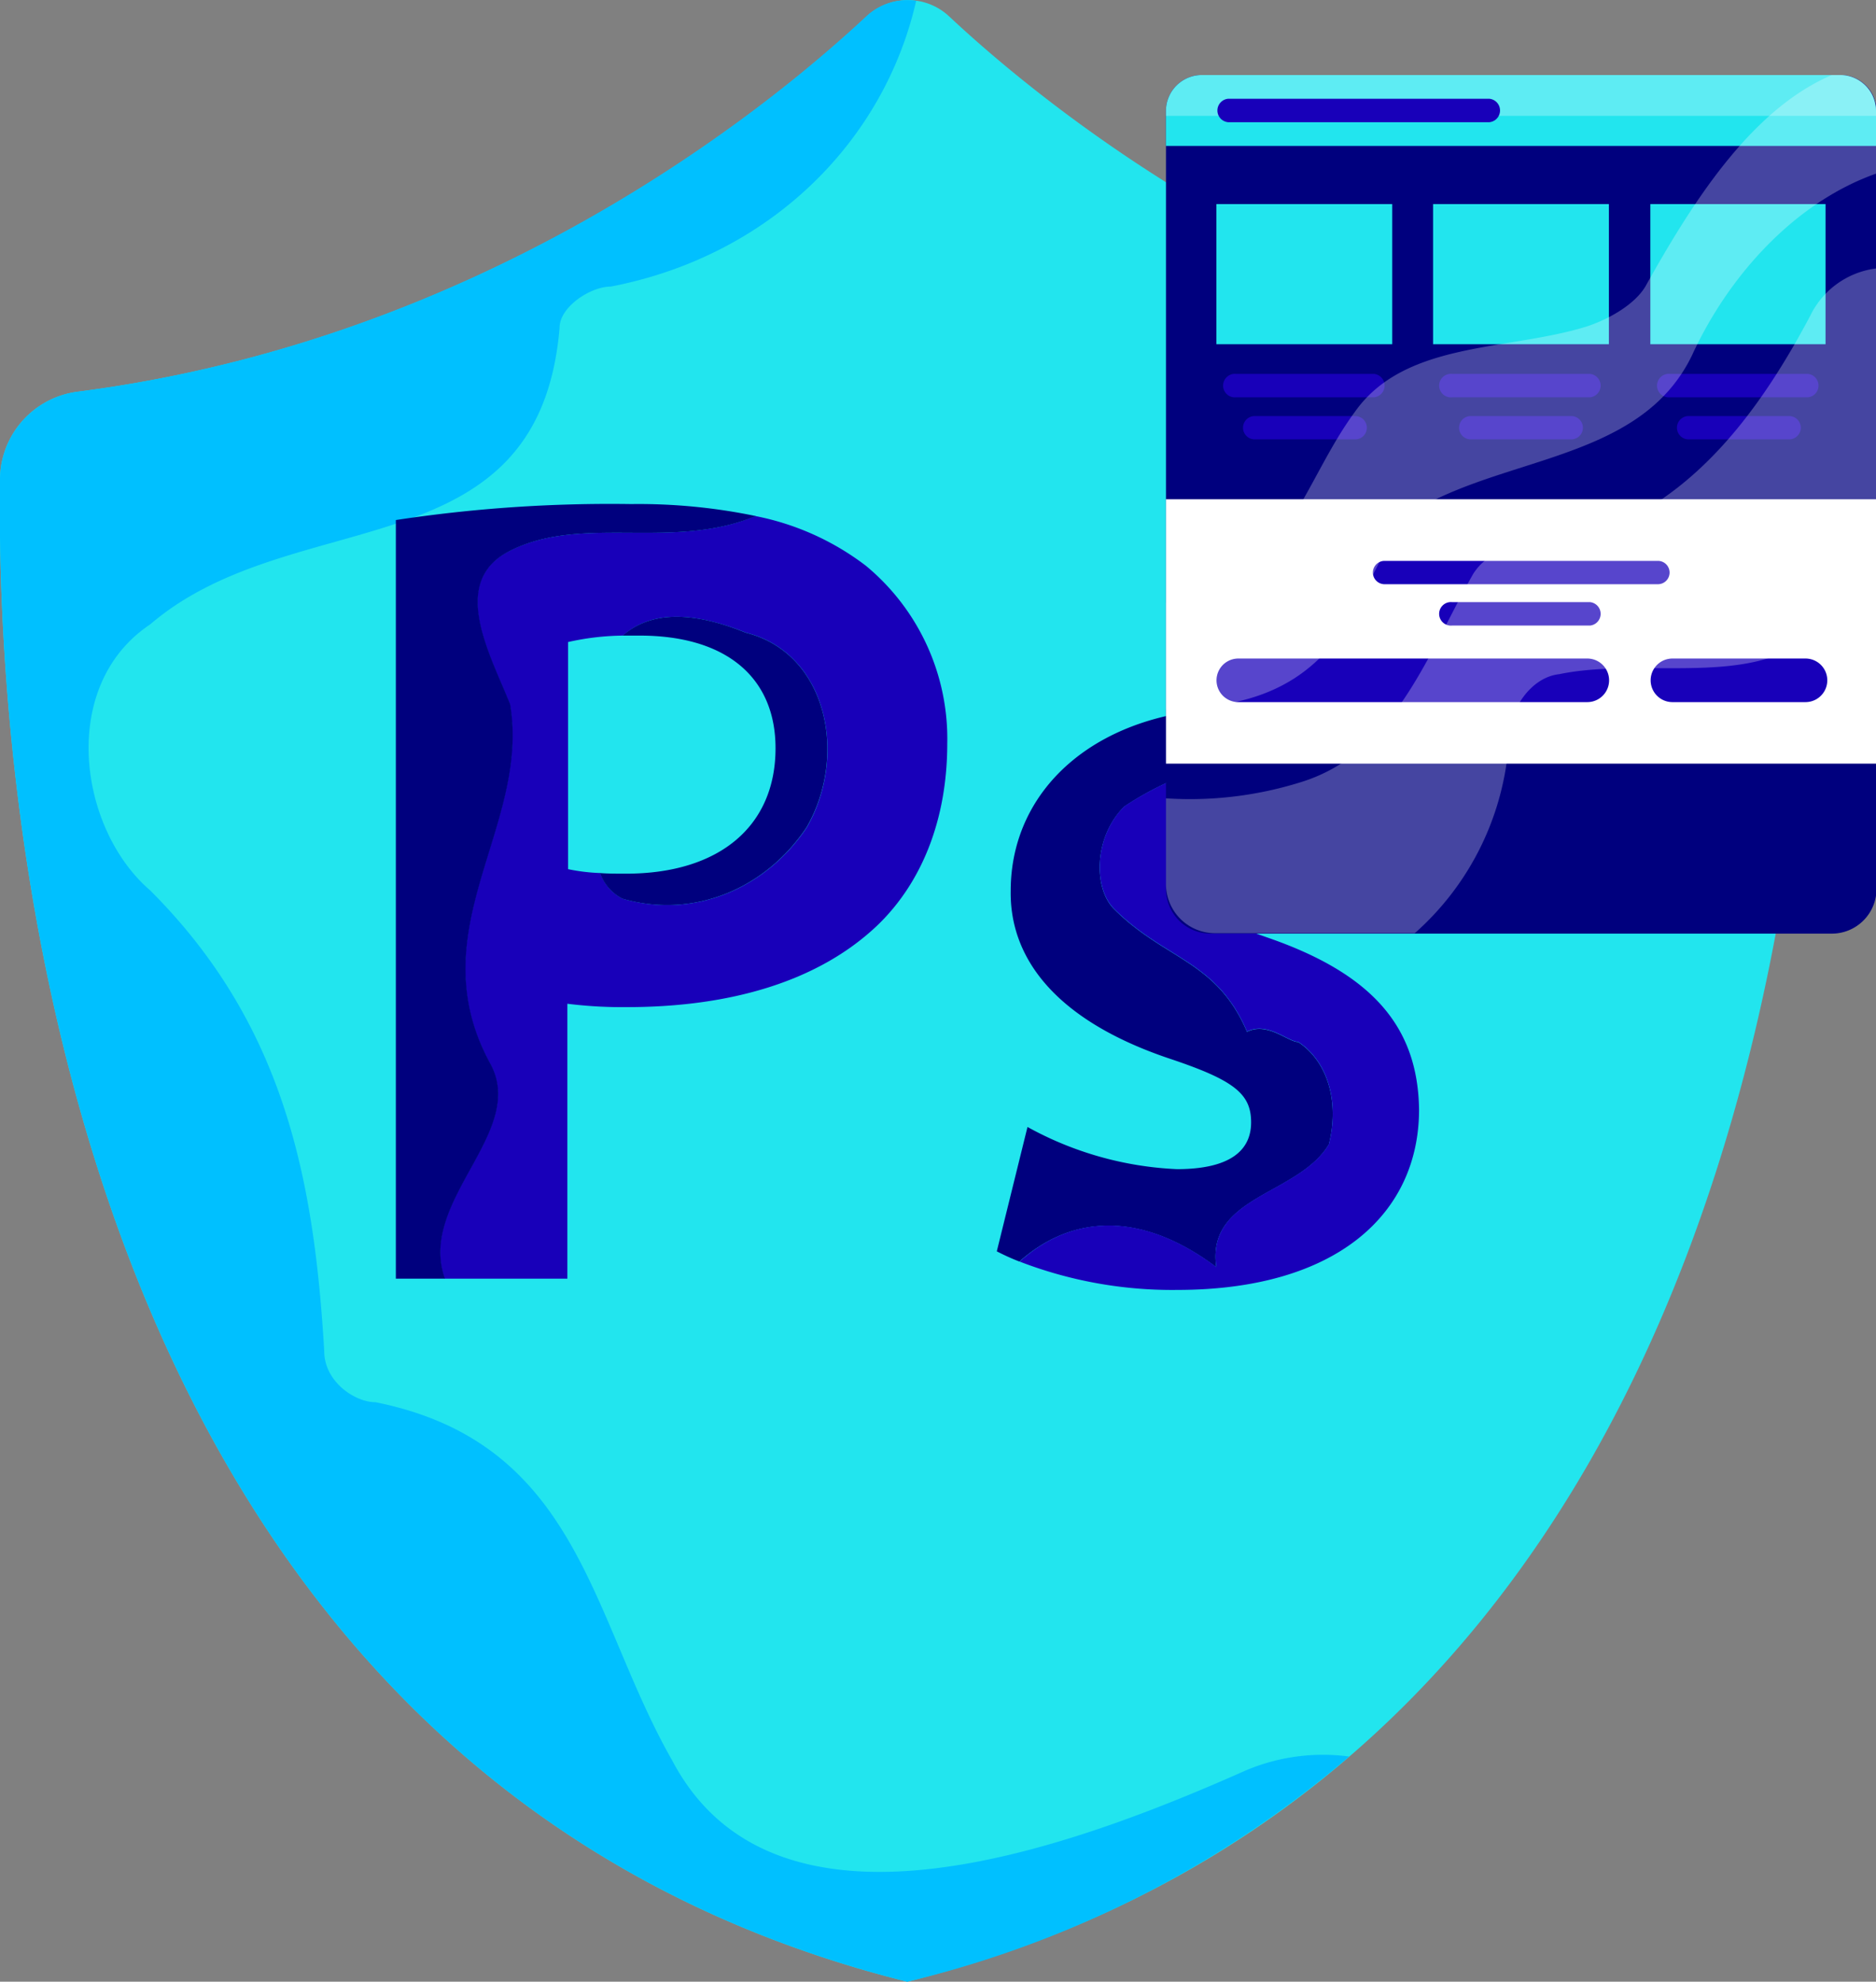
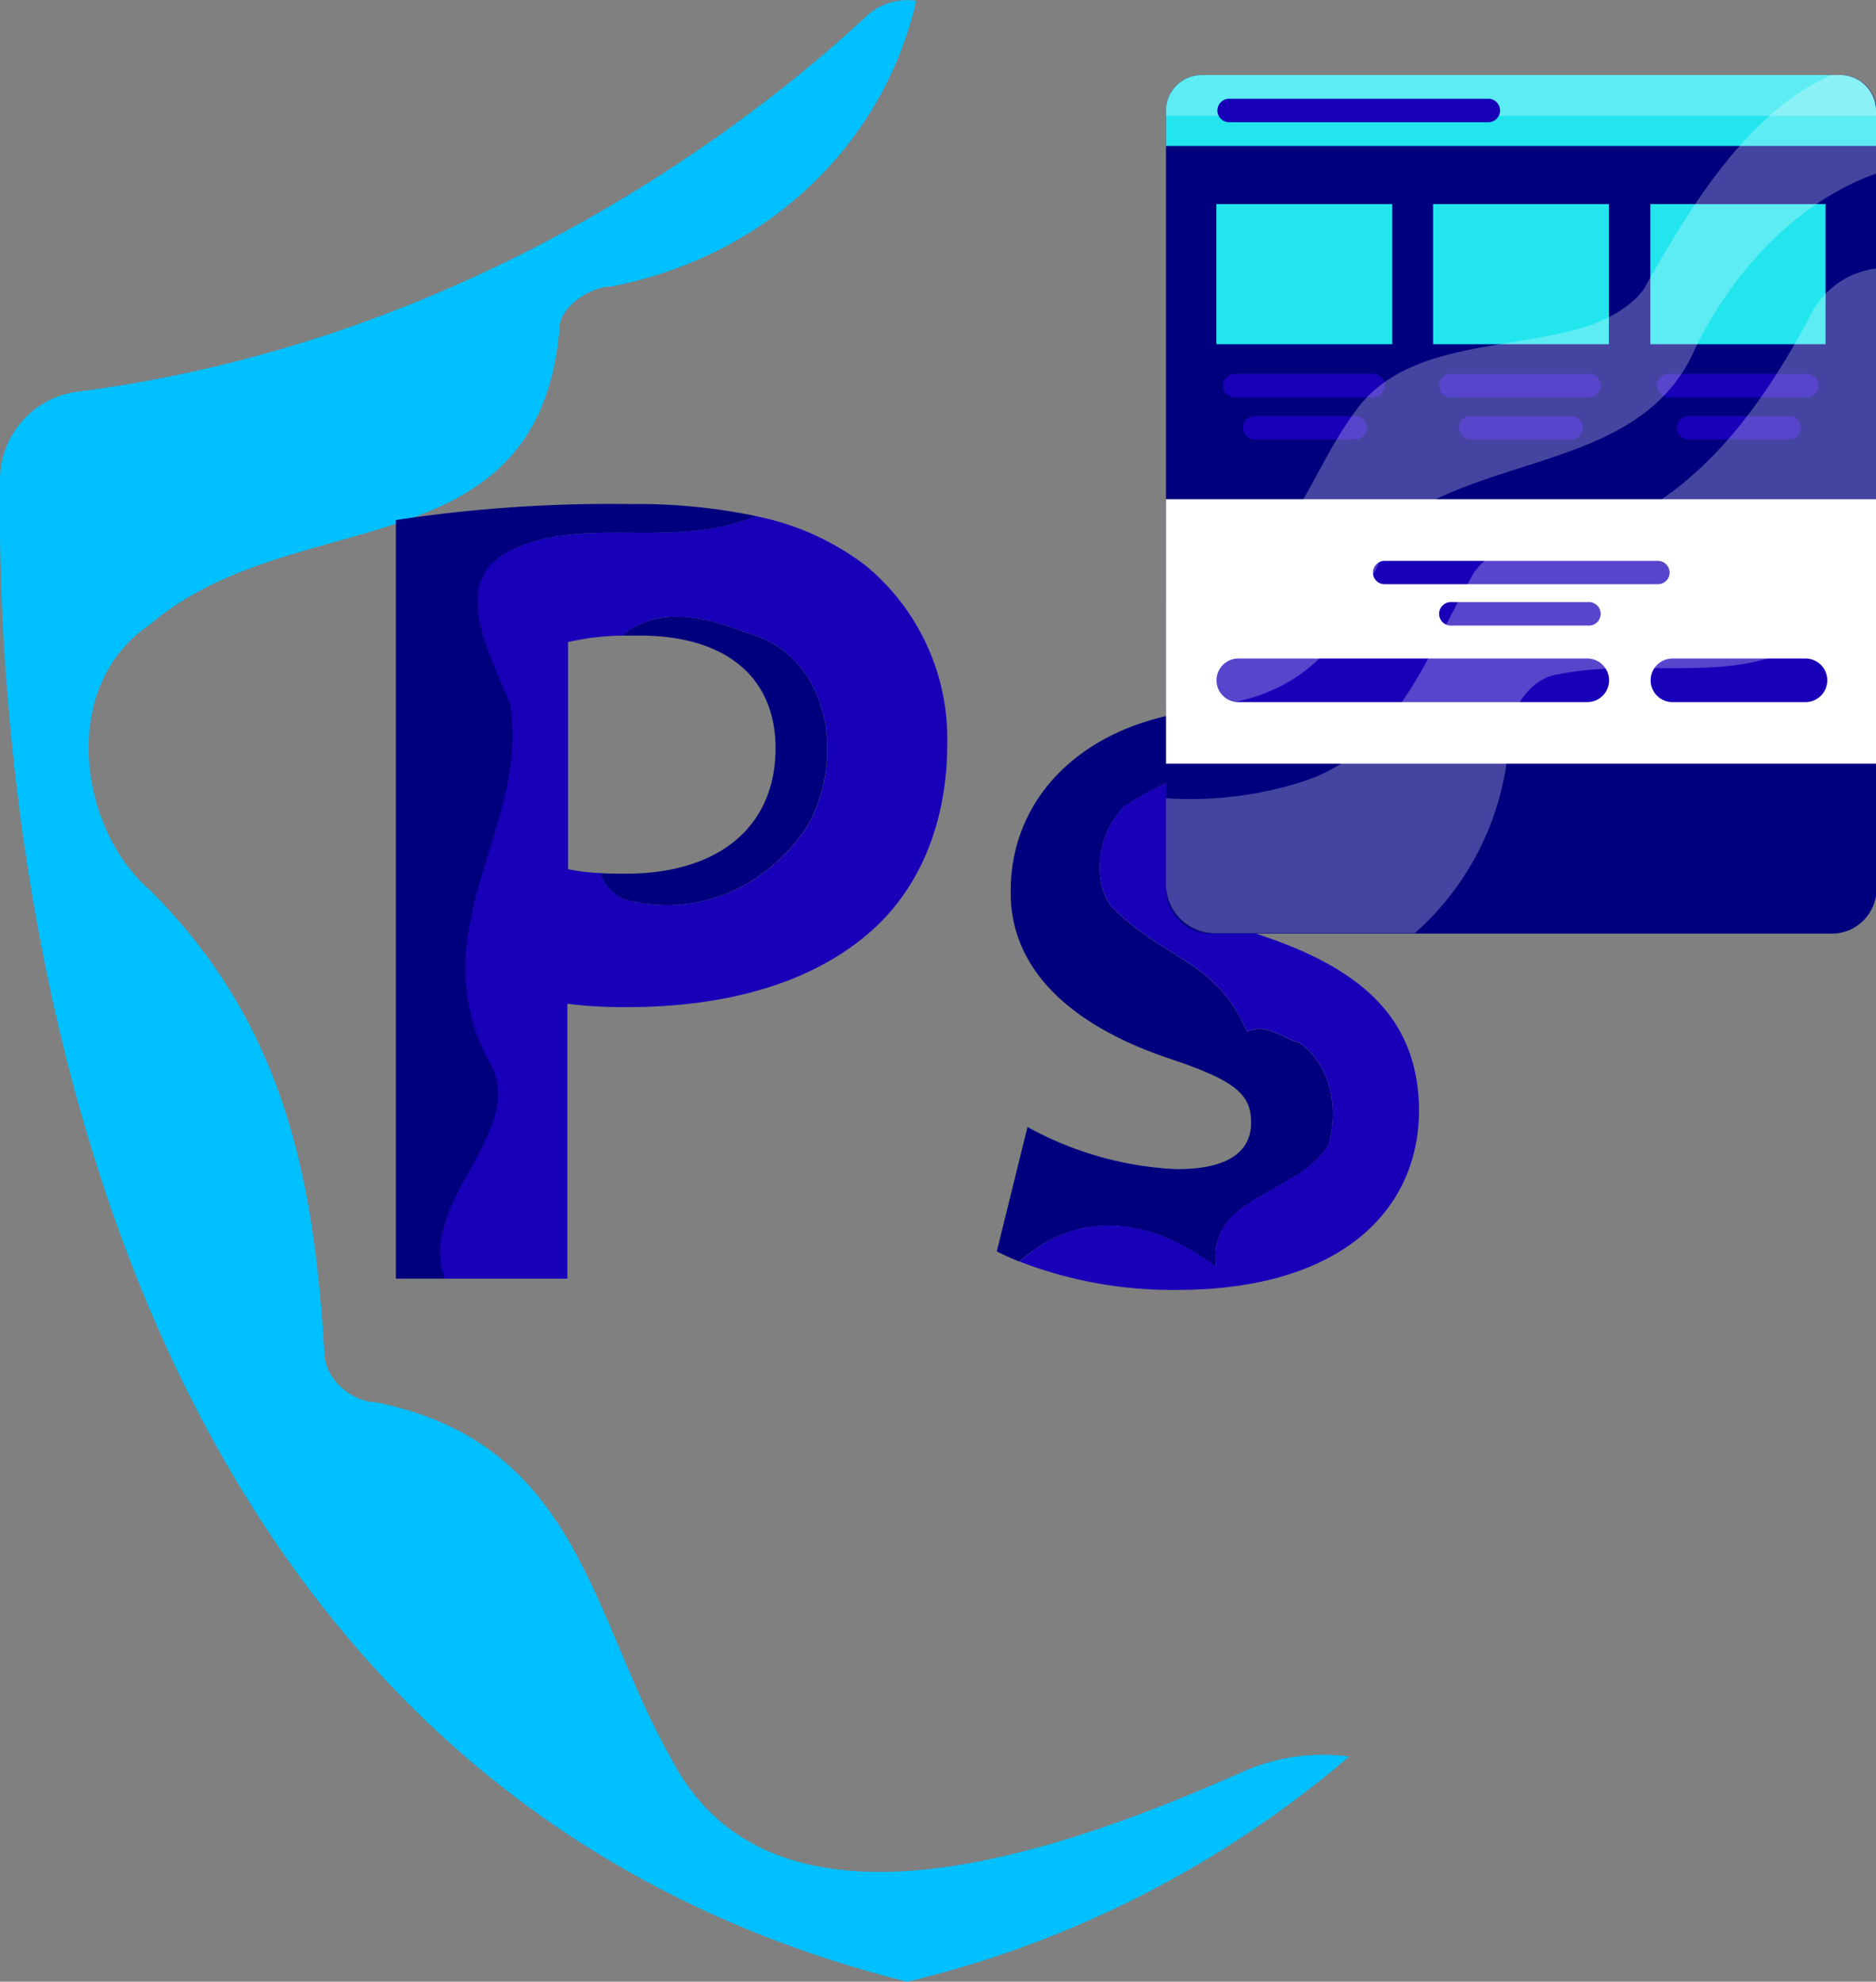
<svg xmlns="http://www.w3.org/2000/svg" viewBox="0 0 183.31 193.62">
  <rect x="0" y="0" width="183.31" height="193.62" fill="#808080" stroke="none" />
  <defs>
    <style>.cls-1{fill:#22e5ee;}.cls-2{fill:#00c0ff;}.cls-3{fill:#1800b9;}.cls-4{fill:#00007e;}.cls-5,.cls-6{fill:#fff;}.cls-6{opacity:0.27;}</style>
  </defs>
  <title>Asset 3</title>
  <g id="Layer_2" data-name="Layer 2">
    <g id="Layer_1-2" data-name="Layer 1">
-       <path class="cls-1" d="M177.33,46.75a8.7,8.7,0,0,0-7.61-8.49c-39.65-5.13-67.17-27.47-77-36.68a5.88,5.88,0,0,0-8,0c-9.86,9.21-37.39,31.55-77,36.68A8.69,8.69,0,0,0,0,46.75c-.39,28.36,4.5,125.83,88.65,146.87C172.83,172.58,177.72,75.11,177.33,46.75Z" />
      <path class="cls-2" d="M121.68,173c-18,8-46,18-56-1-8-14-9-31-29-35-2,0-5-2-5-5-1-17-4-32-17-45-7-6-9-20,0-26,14-12,38-5,40-29,0-2,3-4,5-4C75.24,25,86.4,13.81,89.52.08a5.86,5.86,0,0,0-4.86,1.5c-9.86,9.21-37.39,31.55-77,36.68A8.69,8.69,0,0,0,0,46.75c-.39,28.36,4.5,125.83,88.65,146.87a103.49,103.49,0,0,0,43.18-22A19.34,19.34,0,0,0,121.68,173Z" />
      <path class="cls-3" d="M84.6,55.27a26,26,0,0,0-10.79-4.85c-8.16,3.38-16.85-.17-24,3.39-6,3-2,10,0,15,2,12-9,22-2,35,3.85,6.74-7.13,13.48-4.37,21.12h12V98.07a43.39,43.39,0,0,0,5.8.33c10,0,18.61-2.45,24.41-7.91,4.46-4.24,6.91-10.48,6.91-17.84A21.94,21.94,0,0,0,84.6,55.27ZM78.85,80.81c-4,6-11,9-18,7a4.52,4.52,0,0,1-2.2-2.51,18.47,18.47,0,0,1-3.14-.38V62.73a25.36,25.36,0,0,1,5.36-.63c3.24-2.87,7.94-1.91,12-.29C80.85,63.81,82.85,73.81,78.85,80.81Z" />
      <path class="cls-4" d="M72.85,61.81c-4-1.62-8.74-2.58-12,.29.53,0,1.07,0,1.66,0,8.48,0,13.27,4.12,13.27,11,0,7.69-5.57,12.26-14.6,12.26-1,0-1.79,0-2.55-.06a4.52,4.52,0,0,0,2.2,2.51c7,2,14-1,18-7C82.85,73.81,80.85,63.81,72.85,61.81Z" />
      <path class="cls-4" d="M49.85,68.81c-2-5-6-12,0-15,7.11-3.56,15.8,0,24-3.39a56.26,56.26,0,0,0-12.17-1.17,139.31,139.31,0,0,0-23,1.56v74.12h4.8c-2.76-7.64,8.22-14.38,4.37-21.12C40.85,90.81,51.85,80.81,49.85,68.81Z" />
      <path class="cls-4" d="M118.85,123.81c-1-7,8-7,11-12,1-4,0-8-3-10-1,0-3-2-5-1-3-7-8-7-13-12-2-2-2-7,1-10,7.61-5.08,17.37-6.56,25.64-3.26l.83-3.23a36.59,36.59,0,0,0-15.38-3.12c-13.49,0-22.18,7.69-22.18,17.83-.11,6.47,4.24,12.6,15.49,16.39,6.36,2.12,8,3.45,8,6.24s-2.12,4.57-7.25,4.57a33.2,33.2,0,0,1-14.6-4.12l-3,12.15a22.8,22.8,0,0,0,2.21,1C104.59,118.81,111.33,118.17,118.85,123.81Z" />
      <path class="cls-3" d="M123.84,91.6c-6.69-2.34-8.81-3.67-8.81-6.24,0-2.78,2.34-4.46,6.47-4.46A26.83,26.83,0,0,1,133.31,84l2.18-8.47c-8.27-3.3-18-1.82-25.64,3.26-3,3-3,8-1,10,5,5,10,5,13,12,2-1,4,1,5,1,3,2,4,6,3,10-3,5-12,5-11,12-7.52-5.64-14.26-5-19.22-.53a41.4,41.4,0,0,0,15.4,2.77c15.61,0,23.63-7.47,23.63-17.62C138.55,100.41,134.2,95.17,123.84,91.6Z" />
      <path class="cls-4" d="M179.79,7.33H117.44a3.51,3.51,0,0,0-3.51,3.52v76a4.37,4.37,0,0,0,4.36,4.37H179a4.37,4.37,0,0,0,4.36-4.37V10.85a3.51,3.51,0,0,0-3.52-3.52Z" />
      <rect class="cls-5" x="113.93" y="48.78" width="69.38" height="25.83" />
      <rect class="cls-1" x="118.86" y="19.94" width="17.18" height="13.69" />
      <rect class="cls-1" x="140.03" y="19.94" width="17.18" height="13.69" />
      <rect class="cls-1" x="161.26" y="19.94" width="17.12" height="13.69" />
      <path class="cls-3" d="M134.25,38.82H120.77a1.15,1.15,0,1,1,0-2.29h13.48a1.15,1.15,0,0,1,0,2.29Z" />
      <path class="cls-3" d="M132.42,42.93H122.6a1.14,1.14,0,1,1,0-2.28h9.82a1.14,1.14,0,1,1,0,2.28Z" />
      <path class="cls-3" d="M153.53,42.93h-9.82a1.14,1.14,0,1,1,0-2.28h9.82a1.14,1.14,0,0,1,0,2.28Z" />
      <path class="cls-3" d="M174.82,42.93H165a1.14,1.14,0,1,1,0-2.28h9.82a1.14,1.14,0,1,1,0,2.28Z" />
      <path class="cls-3" d="M155.36,38.82H141.88a1.15,1.15,0,1,1,0-2.29h13.48a1.15,1.15,0,0,1,0,2.29Z" />
      <path class="cls-3" d="M176.65,38.82H163.17a1.15,1.15,0,1,1,0-2.29h13.48a1.15,1.15,0,0,1,0,2.29Z" />
      <path class="cls-1" d="M179.79,7.33H117.44a3.51,3.51,0,0,0-3.51,3.52v3.41h69.38V10.85a3.51,3.51,0,0,0-3.52-3.52Z" />
      <path class="cls-6" d="M183.31,11.32H113.93v-.47a3.51,3.51,0,0,1,3.51-3.52h62.35a3.51,3.51,0,0,1,3.52,3.52Z" />
      <path class="cls-3" d="M145.53,11.94H120a1.15,1.15,0,0,1,0-2.29h25.53a1.15,1.15,0,0,1,0,2.29Z" />
      <path class="cls-3" d="M162,57.08H135.29a1.14,1.14,0,1,1,0-2.28H162a1.14,1.14,0,1,1,0,2.28Z" />
      <path class="cls-3" d="M155.09,68.6H121a2.13,2.13,0,1,1,0-4.26h34.1a2.13,2.13,0,1,1,0,4.26Z" />
      <path class="cls-3" d="M176.42,68.6h-13a2.13,2.13,0,0,1,0-4.26h13a2.13,2.13,0,1,1,0,4.26Z" />
      <path class="cls-3" d="M155.36,61.12H141.88a1.15,1.15,0,1,1,0-2.29h13.48a1.15,1.15,0,0,1,0,2.29Z" />
      <path class="cls-6" d="M176.89,30.84c-6.31,11.92-14.72,22.09-29.09,22.79a5.29,5.29,0,0,0-3.86,2.46c-4.56,8.06-7.71,17.52-16.83,20.33A36.18,36.18,0,0,1,113.93,78v8.37a4.8,4.8,0,0,0,4.8,4.81h19.51a27.4,27.4,0,0,0,9.21-19c0-2.8,2.1-6,4.9-6.31,10.17-2.1,24.19,3.16,28.05-9.46a39.52,39.52,0,0,1,2.91-6.72V26.23A8.31,8.31,0,0,0,176.89,30.84Z" />
      <path class="cls-6" d="M130.62,62.4c3.5-4.56,4.56-11.22,9.81-13.68,8.77-4.2,20.34-4.55,24.9-14,3.64-7.93,10.17-15,18-17.76V10.85a3.51,3.51,0,0,0-3.52-3.52H179C171,10.74,165.25,20,160.77,28c-1.05,1.75-3.51,3.15-5.61,3.86-7.71,2.45-17.88,1.4-22.79,8.41-4.91,6.66-6.66,15.78-15.77,17.88-.89.27-1.78.52-2.67.73V69.26C120.24,69.18,126.27,68.13,130.62,62.4Z" />
    </g>
  </g>
</svg>